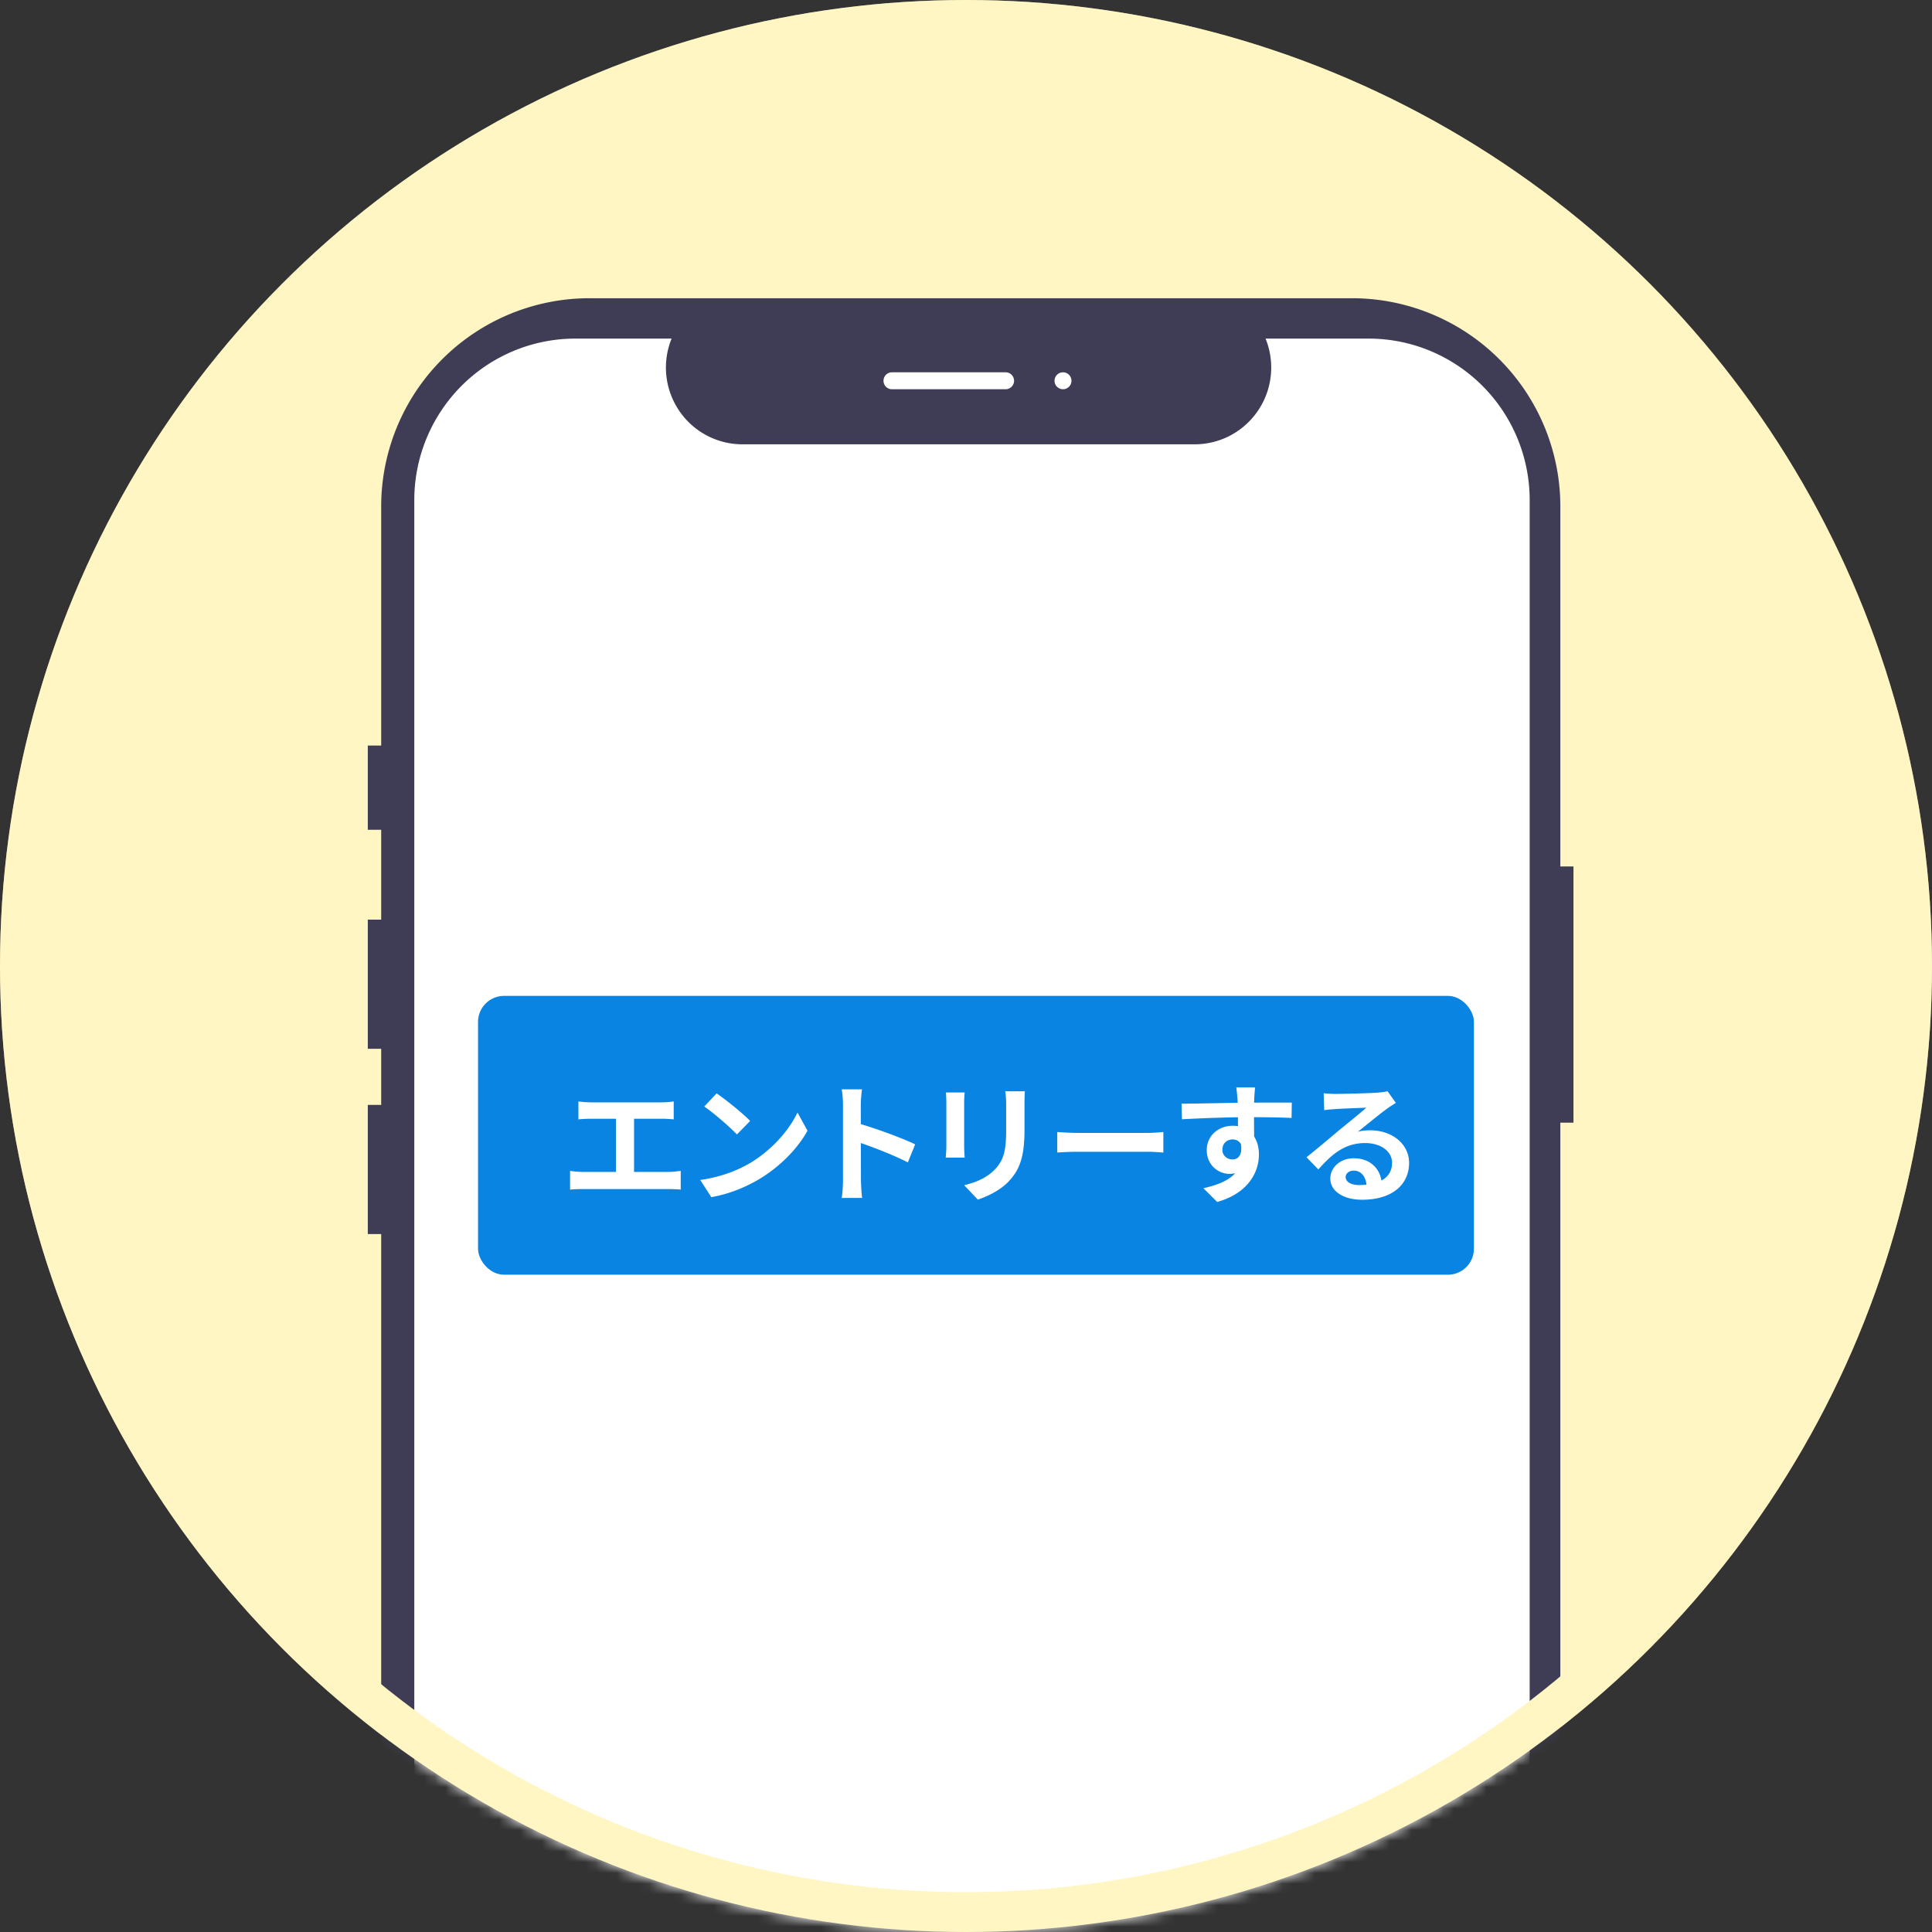
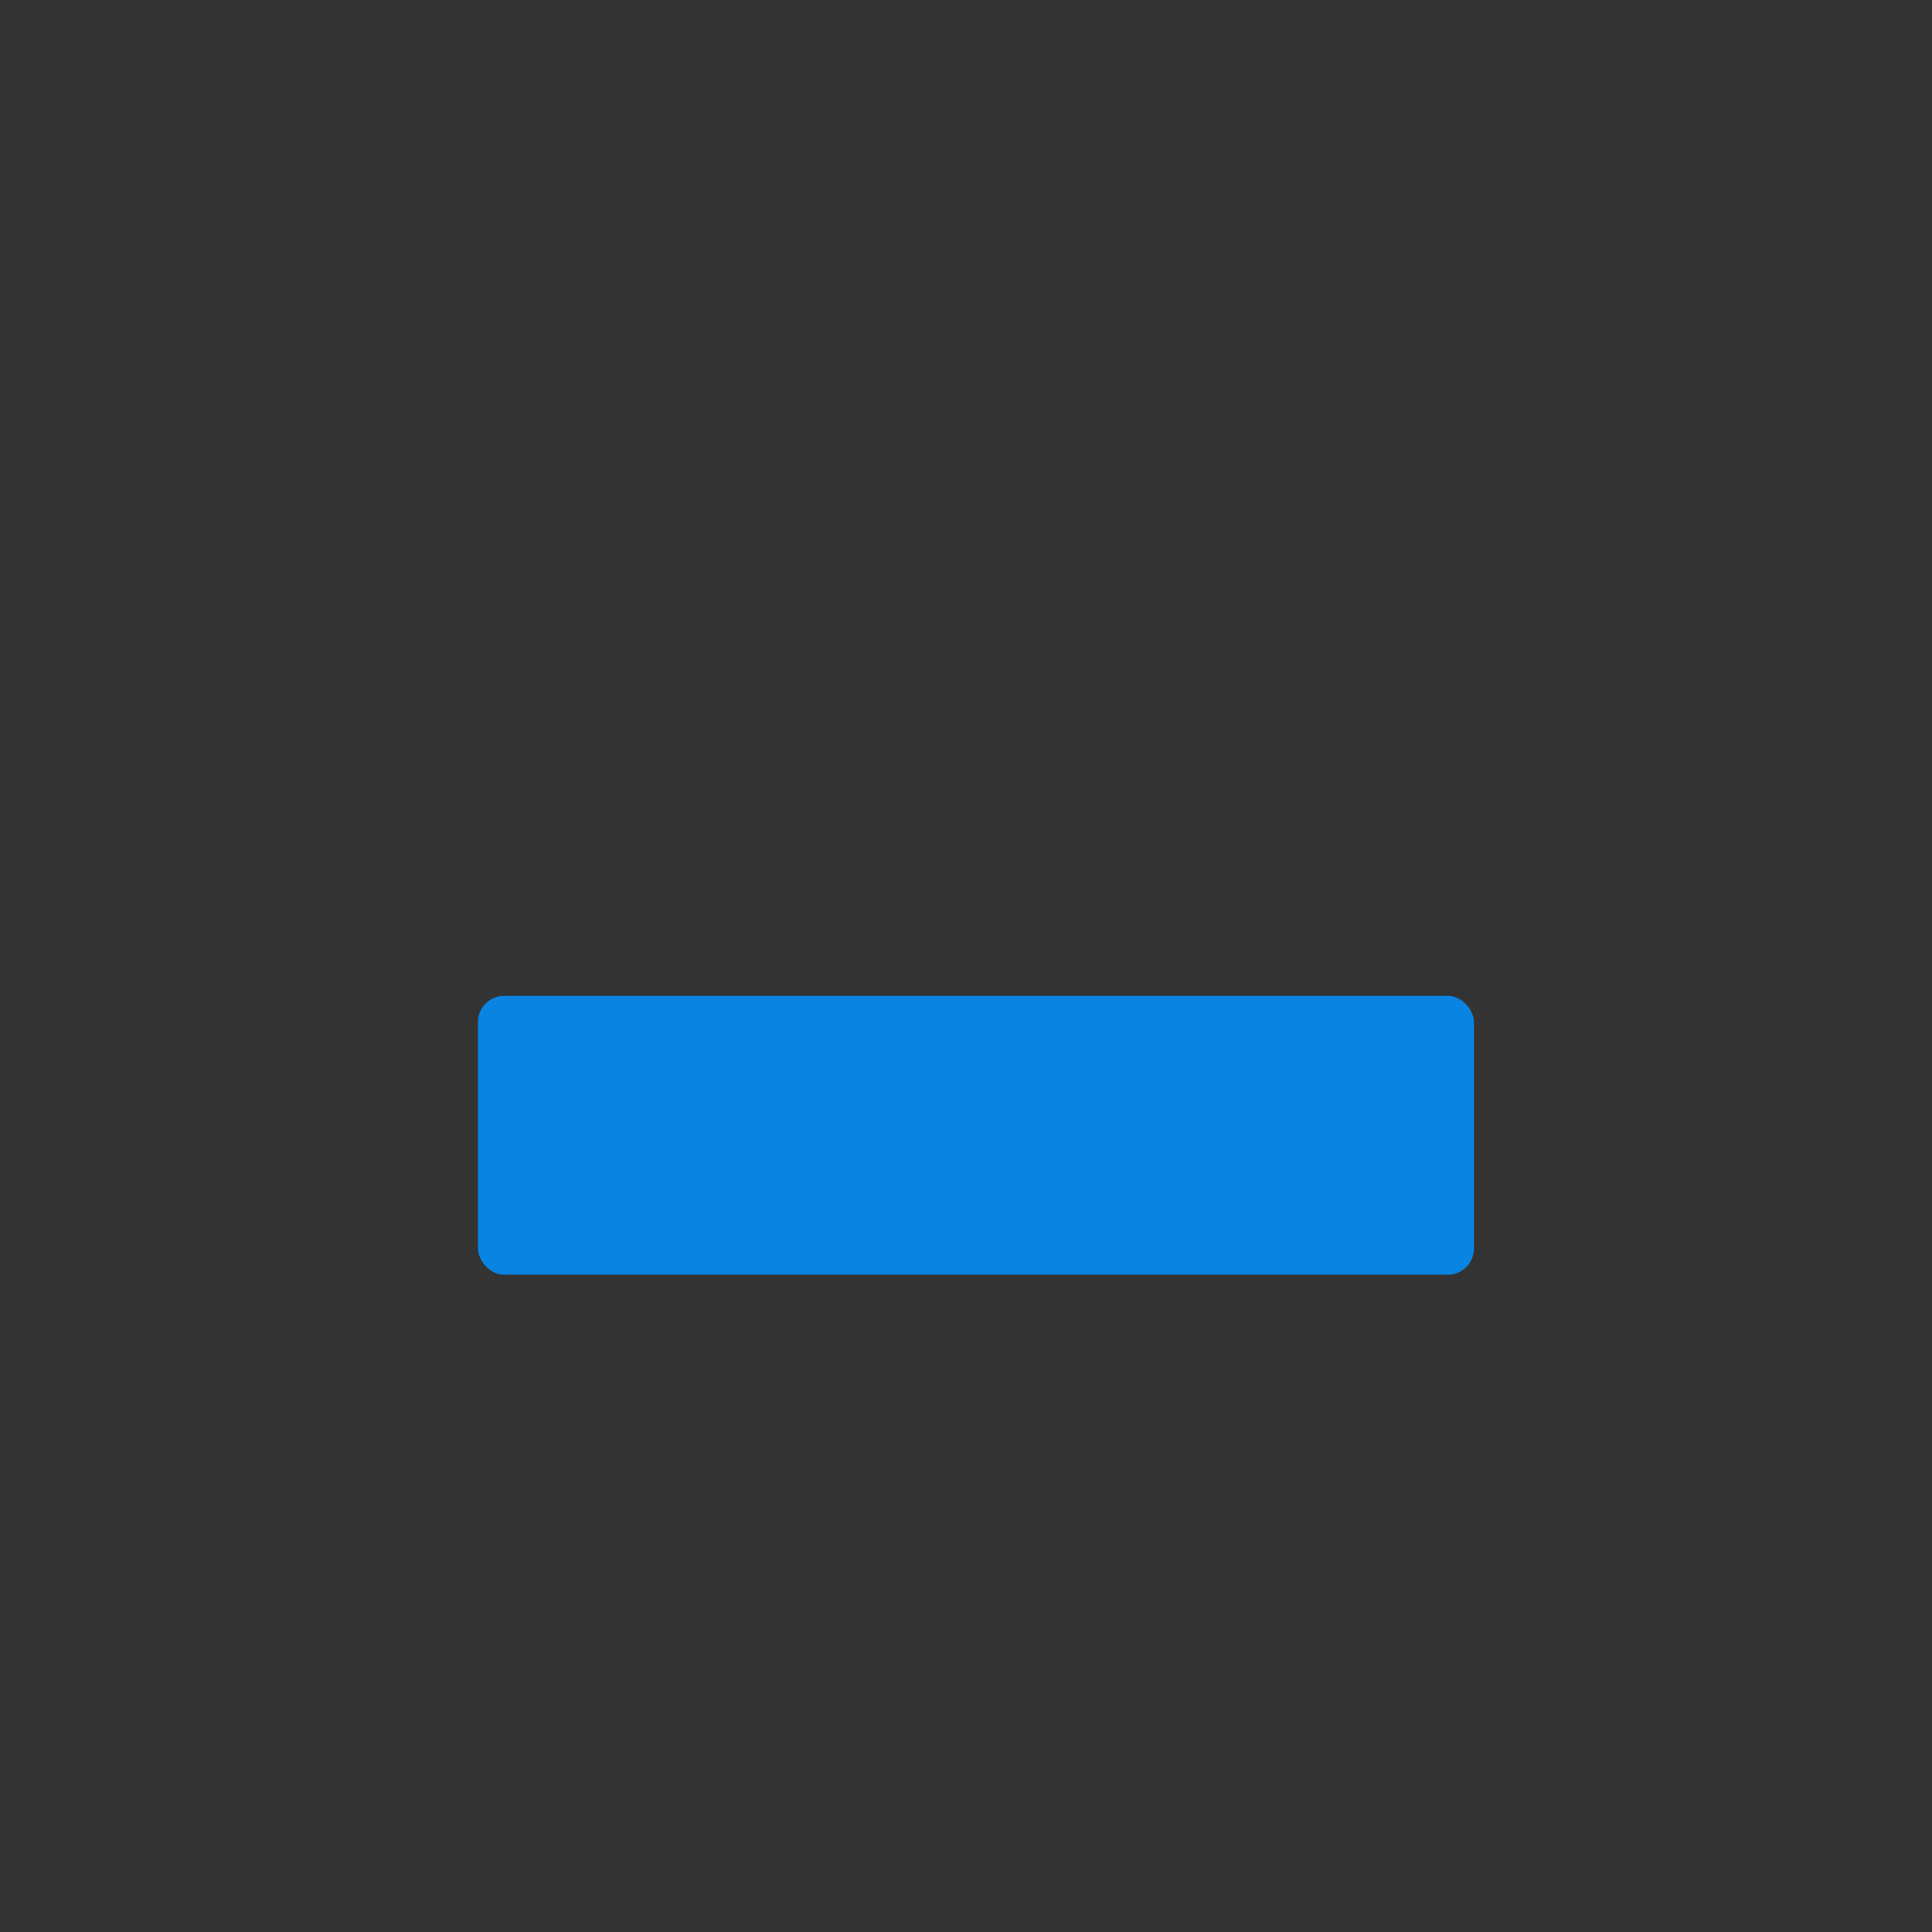
<svg xmlns="http://www.w3.org/2000/svg" width="180" height="180" fill="none">
  <rect width="100%" height="100%" fill="#333333" stroke="none" />
-   <circle cx="90" cy="90" r="90" fill="#FFF6C4" />
  <mask id="a" style="mask-type:alpha" maskUnits="userSpaceOnUse" x="0" y="0" width="181" height="180">
-     <circle cx="90.001" cy="90" r="90" fill="#FFF6C4" />
-   </mask>
+     </mask>
  <g mask="url(#a)">
    <path d="M145.374 80.726V47.193a19.41 19.41 0 0 0-19.408-19.408H54.922a19.407 19.407 0 0 0-19.408 19.408v22.27h-1.248v7.847h1.248v8.37h-1.248v12.032h1.248v5.231h-1.248v12.032h1.248v116.182a19.413 19.413 0 0 0 5.684 13.724 19.405 19.405 0 0 0 13.724 5.684h71.044a19.414 19.414 0 0 0 17.931-11.98 19.417 19.417 0 0 0 1.477-7.427V104.595h1.224v-23.87h-1.224Z" fill="#3F3D56" />
    <path d="M127.511 31.546h-9.601a7.165 7.165 0 0 1-3.249 9.01 7.115 7.115 0 0 1-3.352.84H69.172a7.113 7.113 0 0 1-5.916-3.162 7.163 7.163 0 0 1-.685-6.688h-8.967c-3.98 0-7.796 1.586-10.61 4.408a15.07 15.07 0 0 0-4.395 10.64v190.729a15.08 15.08 0 0 0 4.395 10.64 14.972 14.972 0 0 0 10.61 4.408h73.907a14.98 14.98 0 0 0 10.61-4.408 15.069 15.069 0 0 0 4.395-10.64V46.595c0-1.976-.388-3.933-1.142-5.759a15.04 15.04 0 0 0-8.121-8.144 14.966 14.966 0 0 0-5.742-1.146Z" fill="#fff" />
    <path d="M93.716 36.264H83.075a.789.789 0 0 1 0-1.577h10.642a.789.789 0 0 1 0 1.577ZM99.037 36.264a.788.788 0 1 0 0-1.577.788.788 0 0 0 0 1.577Z" fill="#fff" />
-     <circle cx="90.001" cy="90" r="88.146" stroke="#FFF6C4" stroke-width="3.708" />
  </g>
  <rect x="44.537" y="92.784" width="92.784" height="25.979" rx="2.423" fill="#0984E3" />
-   <path d="M53.889 102.619v1.672c.315-.037.824-.061 1.15-.061h6.602c.352 0 .776.024 1.127.061v-1.672c-.34.048-.763.085-1.127.085H55.04c-.327 0-.836-.037-1.151-.085Zm3.5 7.462h1.684v-6.529H57.39v6.529Zm-4.275-.993v1.744c.4-.036.835-.049 1.187-.049h7.995c.278 0 .787.013 1.126.049v-1.744c-.315.036-.703.096-1.126.096H54.3c-.364 0-.8-.036-1.187-.096Zm13.651-7.22-1.15 1.223c.884.606 2.41 1.926 3.04 2.605l1.236-1.26c-.715-.739-2.29-1.999-3.126-2.568Zm-1.526 8.067 1.03 1.599c1.696-.29 3.258-.956 4.494-1.695 1.95-1.175 3.561-2.847 4.47-4.494l-.933-1.696c-.775 1.635-2.35 3.476-4.421 4.712-1.175.69-2.738 1.308-4.64 1.574Zm13.3-.012c0 .473-.036 1.212-.12 1.684h1.901a18.81 18.81 0 0 1-.109-1.684c0-.896-.012-5.632-.012-6.965 0-.509.06-1.029.11-1.466h-1.89c.084.437.12 1.03.12 1.466v6.965Zm1.309-5.293v1.744c1.32.436 3.355 1.211 4.736 1.926l.679-1.684c-1.188-.581-3.804-1.538-5.415-1.986Zm15.638-2.956h-1.829c.049.339.085.727.085 1.224v2.289c0 1.89-.17 2.798-.993 3.707-.74.787-1.708 1.247-2.92 1.526l1.272 1.345c.885-.291 2.132-.873 2.932-1.757.908-.993 1.417-2.108 1.417-4.724v-2.386c0-.497.012-.885.036-1.224Zm-5.608.109H88.12c.037.279.049.703.049.921v4.082c0 .376-.037.848-.06 1.066h1.768a14.683 14.683 0 0 1-.049-1.054v-4.094c0-.376.025-.642.049-.921Zm8.625 3.683v1.914c.46-.037 1.272-.073 1.95-.073h6.517c.509 0 1.126.06 1.417.073v-1.914c-.327.024-.86.084-1.429.084h-6.505c-.63 0-1.502-.048-1.95-.084Zm18.436-4.155h-1.756c.024.157.072.569.109 1.054.048.642.048 2.967.048 3.718l1.514.509c-.012-.969-.036-3.44 0-4.24.013-.193.049-.835.085-1.041Zm-6.856 1.514.036 1.454c1.83-.097 4.24-.194 6.445-.194 1.78 0 3.016.036 3.767.072l.024-1.429c-.678-.012-2.519 0-3.755 0-1.514 0-4.712.097-6.517.097Zm6.566 3.585-1.139-.314c.387 1.441-.109 1.926-.678 1.926-.497 0-.945-.352-.945-.897 0-.642.472-.969.945-.969.532 0 .956.376.956 1.163 0 2.12-1.611 2.931-3.67 3.38l1.284 1.284c2.956-.836 3.889-2.835 3.889-4.422 0-1.502-.836-2.677-2.435-2.677-1.309 0-2.423.897-2.423 2.265 0 1.478 1.163 2.217 2.096 2.217 1.393 0 2.12-.981 2.12-2.956Zm6.674-4.554.048 1.575c.279-.049.655-.073.982-.097.654-.049 2.325-.109 2.943-.134-.593.533-1.865 1.551-2.544 2.108-.702.594-2.168 1.829-3.028 2.508l1.102 1.138c1.296-1.465 2.496-2.459 4.361-2.459 1.417 0 2.508.739 2.508 1.842 0 1.296-1.042 2.071-3.089 2.071-.739 0-1.236-.303-1.236-.751 0-.315.303-.594.751-.594.715 0 1.175.606 1.199 1.478l1.418-.182c-.037-1.332-.957-2.446-2.617-2.446-1.284 0-2.18.896-2.18 1.877 0 1.224 1.272 1.987 2.955 1.987 2.932 0 4.386-1.514 4.386-3.428 0-1.757-1.563-3.041-3.622-3.041-.376 0-.739.024-1.151.133.775-.605 2.047-1.671 2.701-2.132.267-.205.557-.375.836-.557l-.775-1.09c-.146.048-.424.097-.933.133-.69.061-3.271.121-3.925.121-.339 0-.751-.024-1.09-.06Z" fill="#fff" />
</svg>